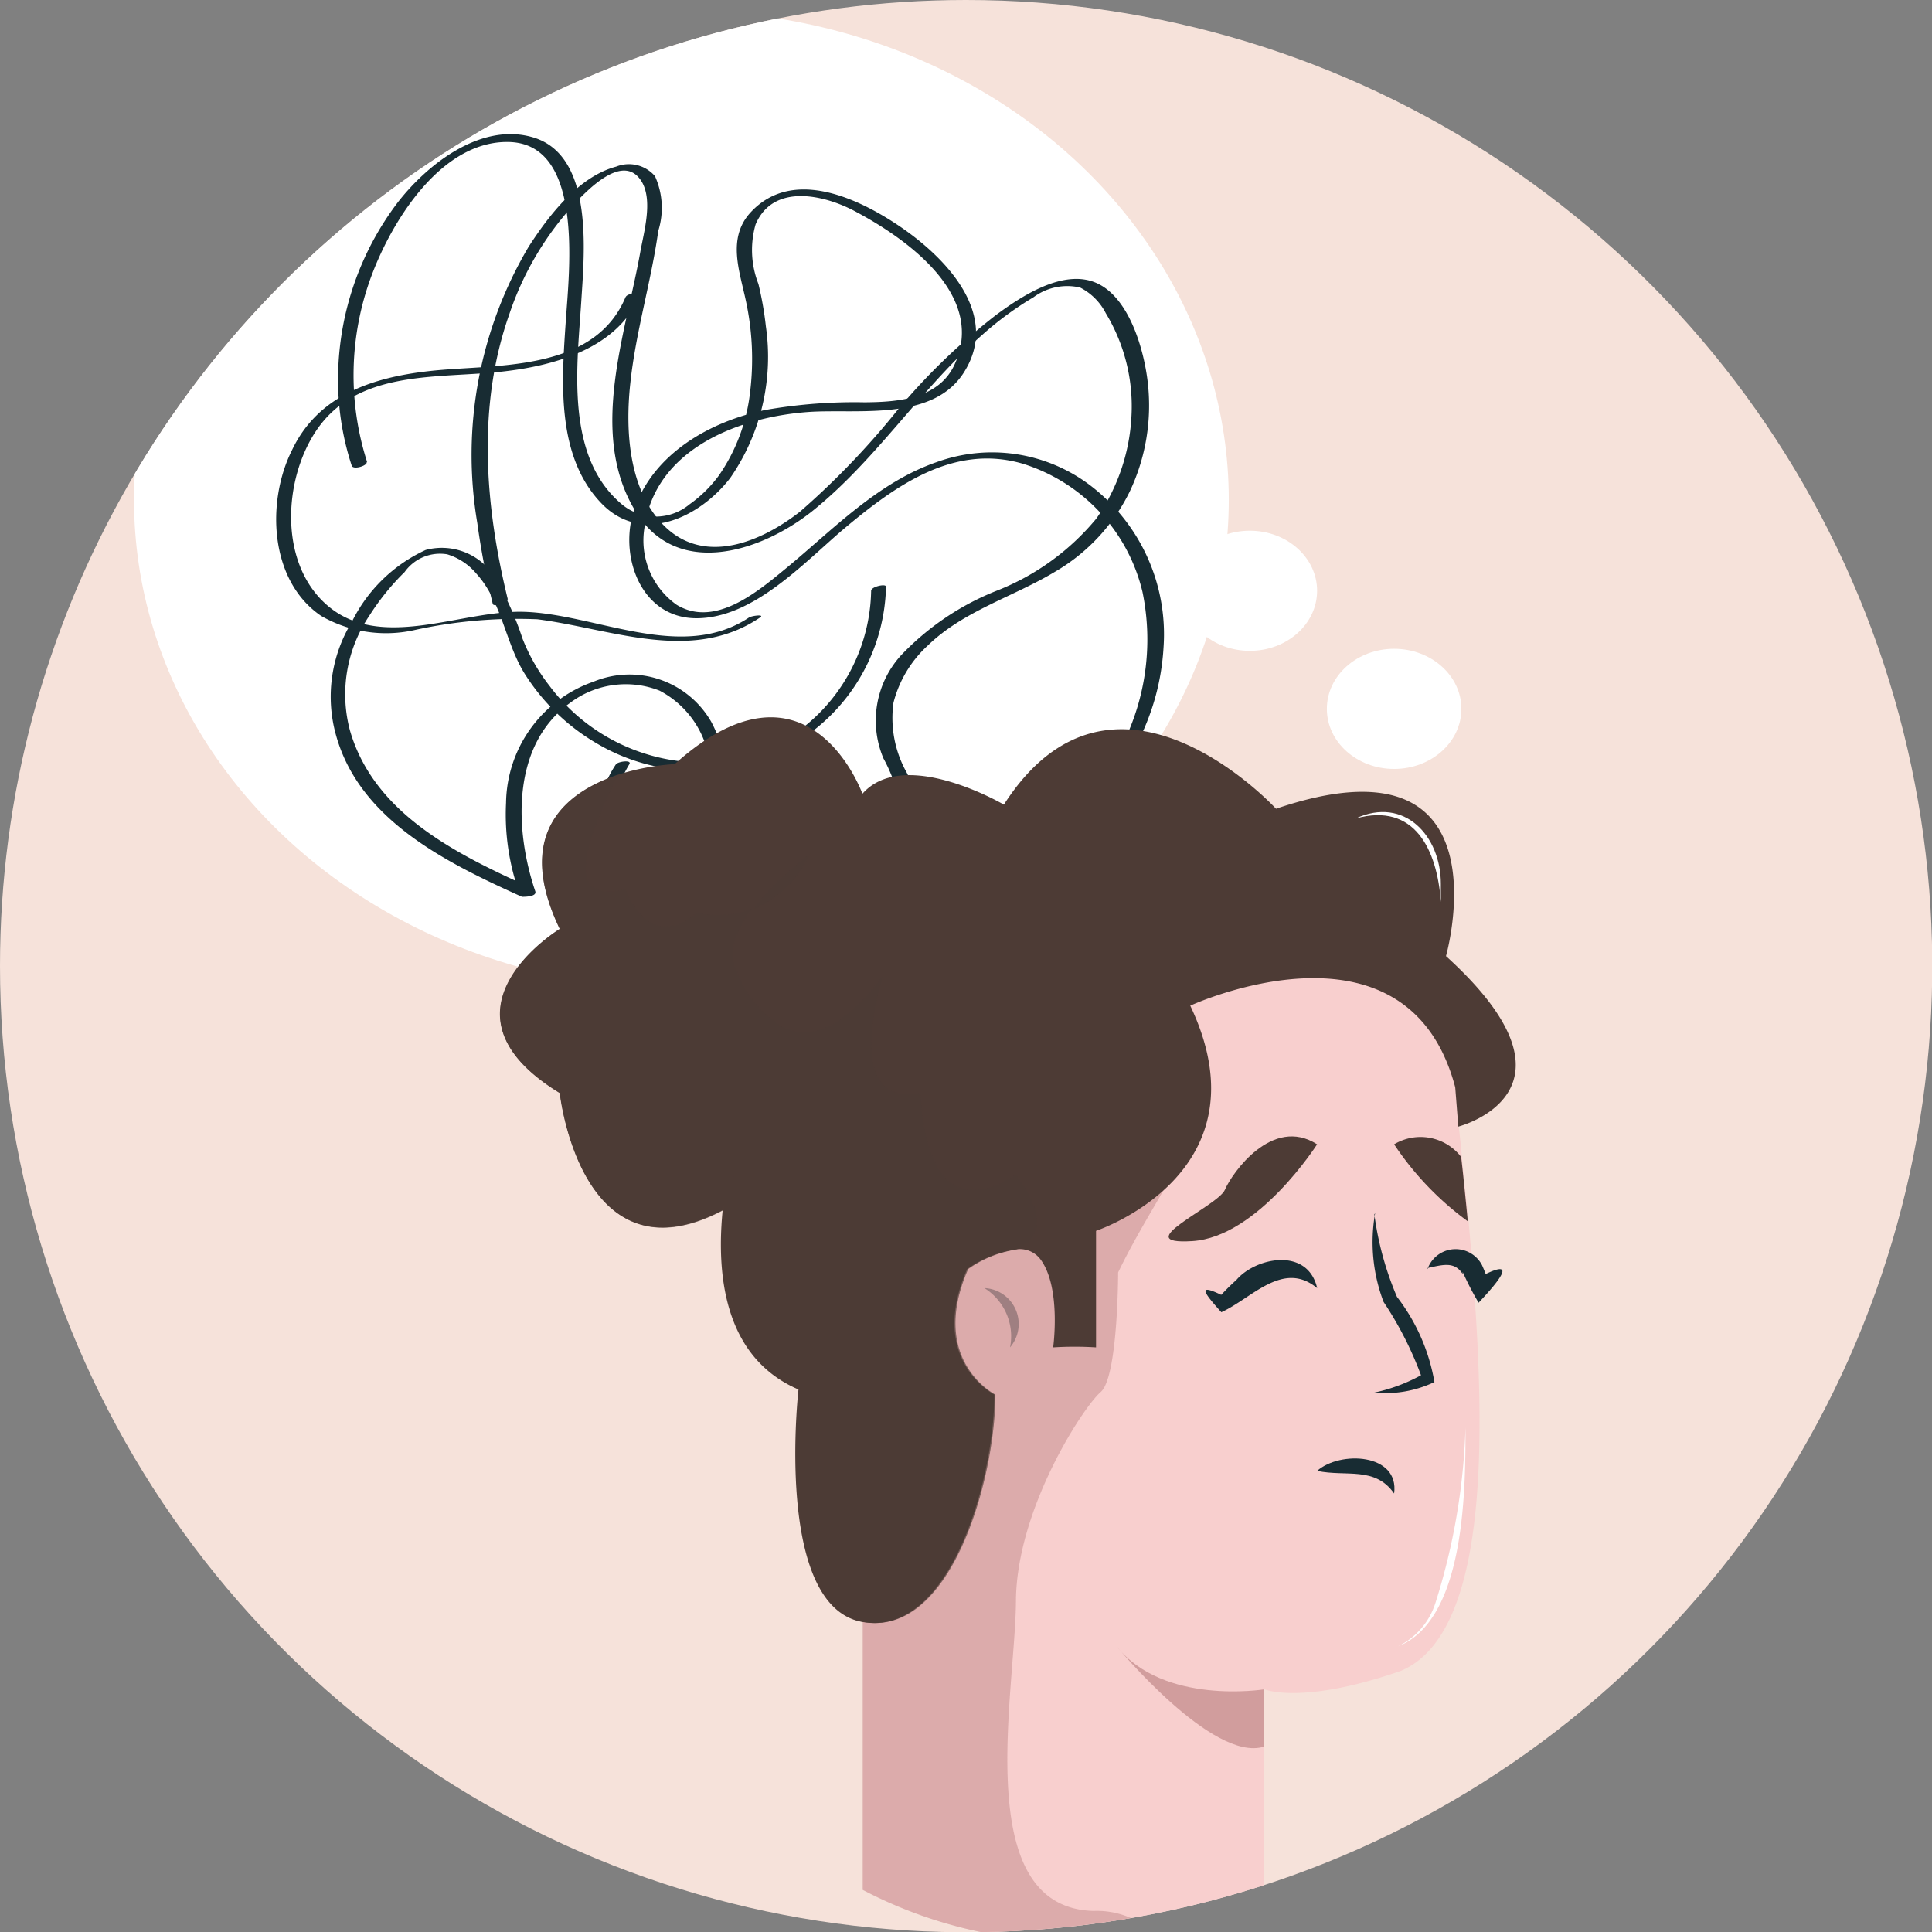
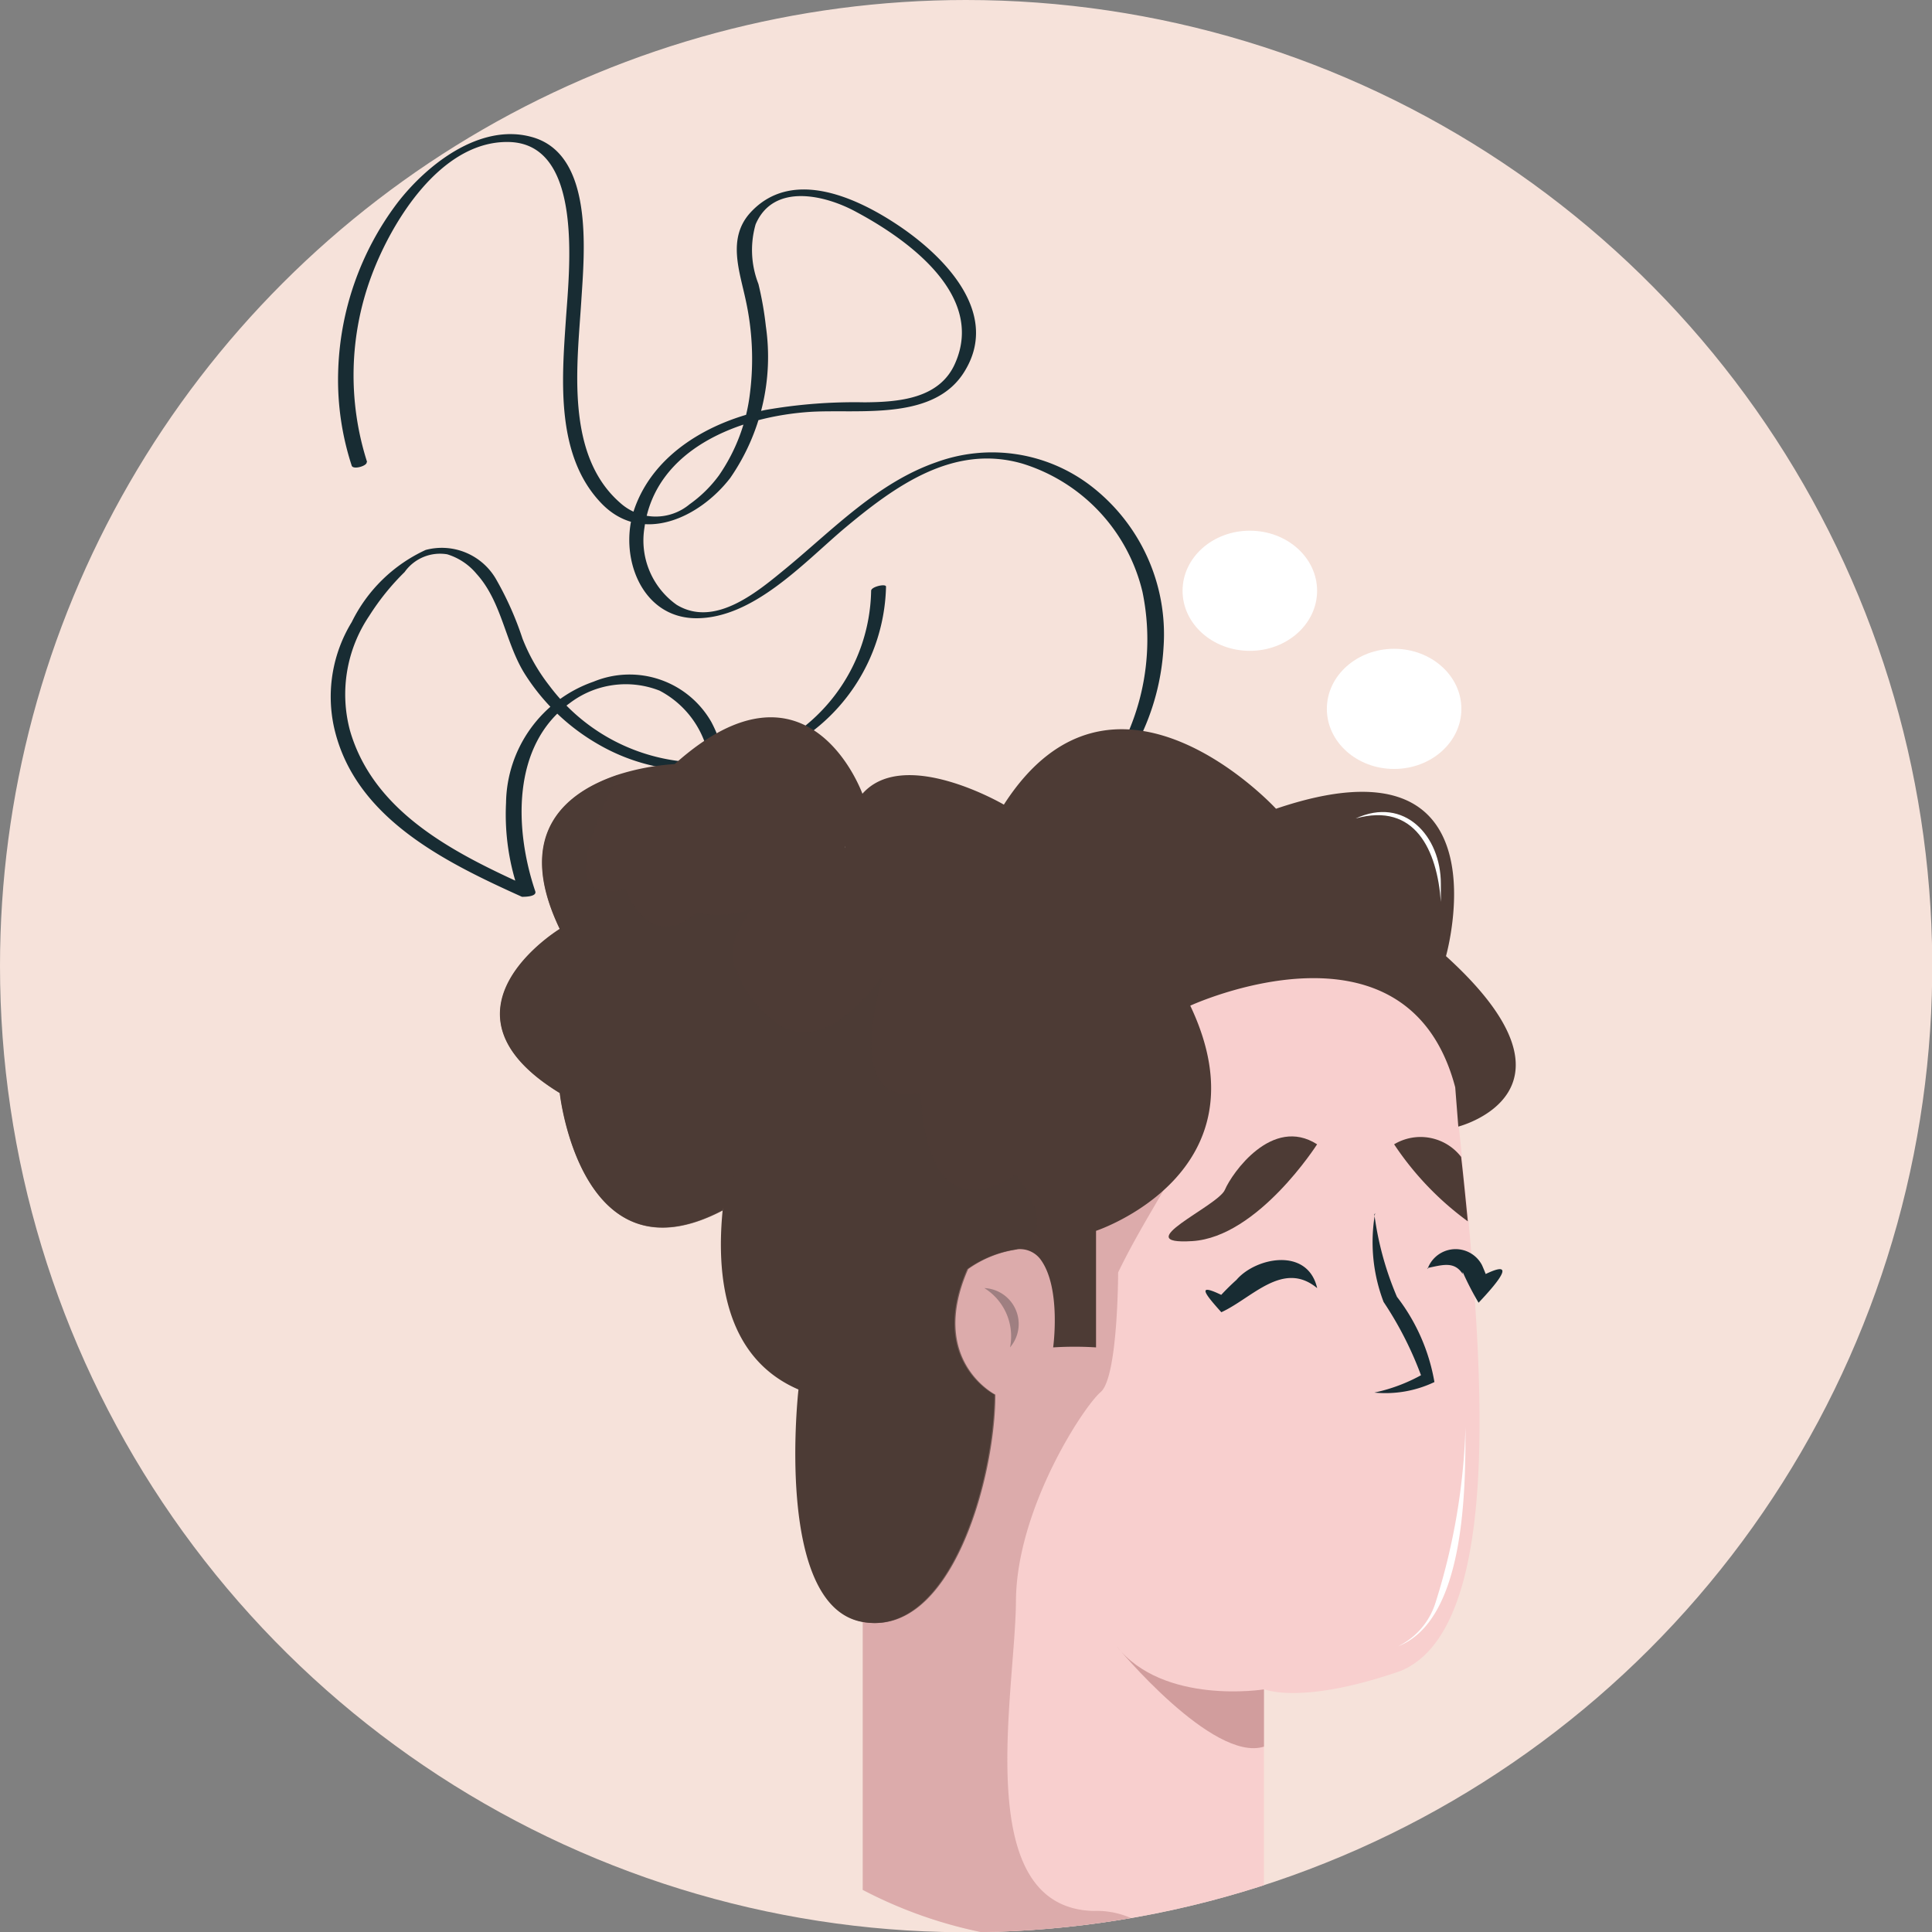
<svg xmlns="http://www.w3.org/2000/svg" viewBox="0 0 75.25 75.25">
  <rect x="0" y="0" width="75.25" height="75.25" fill="#808080" stroke="none" />
  <defs>
    <style>.cls-1{fill:none;}.cls-2{isolation:isolate;}.cls-3{clip-path:url(#clip-path);}.cls-4{fill:#f6e2da;}.cls-5{fill:#fff;}.cls-6{fill:#182c33;}.cls-7{fill:#f8cfce;}.cls-10,.cls-8{fill:#d19d9d;}.cls-10,.cls-11,.cls-8{mix-blend-mode:multiply;}.cls-11,.cls-9{fill:#4d3b35;}.cls-10{opacity:0.73;}.cls-11{opacity:0.68;}</style>
    <clipPath id="clip-path">
      <path class="cls-1" d="M0,37.62A37.63,37.63,0,1,0,37.62,0,37.62,37.62,0,0,0,0,37.62Z" />
    </clipPath>
  </defs>
  <g class="cls-2">
    <g id="Layer_1" data-name="Layer 1">
      <g class="cls-3">
        <path class="cls-4" d="M0,37.62A37.63,37.63,0,1,0,37.62,0,37.62,37.62,0,0,0,0,37.62Z" />
-         <ellipse class="cls-5" cx="26.54" cy="19.47" rx="21.32" ry="19.05" />
        <ellipse class="cls-5" cx="48.68" cy="23.01" rx="2.62" ry="2.34" />
        <ellipse class="cls-5" cx="54.3" cy="27.61" rx="2.62" ry="2.34" />
        <path class="cls-6" d="M14.3,18a11.09,11.09,0,0,1,.17-7.26c.79-2.12,2.69-5.22,5.29-5.21,3,0,2.41,5,2.28,6.93-.16,2.36-.4,5.31,1.4,7.16,1.57,1.61,3.81.54,5-1a8.29,8.29,0,0,0,1.39-5.91,12.93,12.93,0,0,0-.29-1.65,3.63,3.63,0,0,1-.11-2.32c.7-1.64,2.73-1.14,3.93-.48,2,1.07,5,3.23,3.85,5.87-.6,1.41-2.21,1.53-3.54,1.54a20.07,20.07,0,0,0-3.87.3c-2.14.45-4.33,1.68-5.09,3.85-.63,1.8.24,4.27,2.43,4.26s4.12-2.11,5.69-3.45c2-1.68,4.29-3.36,7-2.57a6.9,6.9,0,0,1,4.67,5,9.15,9.15,0,0,1-1.69,7.4A13.79,13.79,0,0,1,36.32,35c-2.24.81-5.53,1.56-7-1-1-1.8-.64-4.07-1.62-5.89a3.67,3.67,0,0,0-4.58-1.56,5.07,5.07,0,0,0-3.41,4.72,9.13,9.13,0,0,0,.53,3.55l.51-.21c-2.86-1.29-6.17-2.87-7.12-6.16a5.46,5.46,0,0,1,.75-4.46,9.49,9.49,0,0,1,1.38-1.71,1.69,1.69,0,0,1,1.66-.69,2.4,2.4,0,0,1,1.14.76c1,1.1,1.12,2.71,1.9,3.93A8.22,8.22,0,0,0,23.32,29a7.55,7.55,0,0,0,6.89.34,7.31,7.31,0,0,0,4.3-6.49c0-.13-.58,0-.58.16A6.93,6.93,0,0,1,29,29.52a7.45,7.45,0,0,1-7.6-2.81,7.3,7.3,0,0,1-1.05-1.84,12.47,12.47,0,0,0-1-2.26,2.44,2.44,0,0,0-2.77-1.19,6,6,0,0,0-2.88,2.81A5.57,5.57,0,0,0,13,28.28c.77,3.56,4.32,5.29,7.33,6.65.1,0,.58,0,.52-.21-.81-2.39-.94-5.69,1.35-7.34a3.6,3.6,0,0,1,3.49-.48,3.7,3.7,0,0,1,1.9,2.5c.54,1.92.33,4.42,2,5.81s4.36.86,6.31.22c4.63-1.5,9.12-5,9.42-10.23a7.29,7.29,0,0,0-2.89-6.32A6.33,6.33,0,0,0,36.48,18c-2.28.79-4,2.59-5.81,4.09-1.12.92-2.8,2.38-4.31,1.47a3.07,3.07,0,0,1-1.26-3c.42-3.11,3.76-4.35,6.49-4.52,1.93-.11,4.83.37,6-1.61,1.39-2.31-.92-4.55-2.69-5.71-1.61-1.06-4.1-2.18-5.69-.42-.89,1-.4,2.27-.16,3.41a10.68,10.68,0,0,1,.16,3.61A7.08,7.08,0,0,1,28,18.52a5,5,0,0,1-1.14,1.12,2.06,2.06,0,0,1-2.7-.05c-2.15-1.87-1.68-5.35-1.52-7.85.12-1.92.51-5.76-1.95-6.41-2-.54-4.06,1.08-5.21,2.57a11.42,11.42,0,0,0-2.31,6.63,10.75,10.75,0,0,0,.53,3.61c.06.17.63,0,.58-.15Z" />
-         <path class="cls-6" d="M19.78,23.35c-.89-3.64-1.21-7.53.06-11.12A11.92,11.92,0,0,1,22.32,8c.55-.59,2-2.13,2.7-.88.4.75.06,1.91-.08,2.69-.56,3.15-2,7-.25,10,1.58,2.76,4.89,1.72,6.92.12,2.51-2,4.24-4.78,6.64-6.88a12.8,12.8,0,0,1,2-1.47,2.21,2.21,0,0,1,1.82-.38,2.3,2.3,0,0,1,1,1,7,7,0,0,1,1,4,7.61,7.61,0,0,1-1.37,4,9.56,9.56,0,0,1-3.86,2.8,10.43,10.43,0,0,0-3.76,2.54,3.78,3.78,0,0,0-.67,4,6,6,0,0,1,.73,2.53,4.3,4.3,0,0,1-1.16,2.64A6.65,6.65,0,0,1,28.57,37a5.11,5.11,0,0,1-4.15-2.69,4.52,4.52,0,0,1,.09-4.54c.12-.19-.44-.11-.52,0-1.62,2.42-.3,5.79,2.24,7a7.51,7.51,0,0,0,8.53-2.17,4.6,4.6,0,0,0,1-2.16,4.24,4.24,0,0,0-.44-2.34,4.35,4.35,0,0,1-.52-2.73,4.55,4.55,0,0,1,1.34-2.23c1.39-1.35,3.32-1.89,4.95-2.87A7.36,7.36,0,0,0,44,19.15a7.83,7.83,0,0,0,.7-4.29c-.15-1.26-.72-3.28-2-3.84s-2.91.51-3.92,1.26A24.76,24.76,0,0,0,35,15.92a30.74,30.74,0,0,1-3.83,4c-1.49,1.17-3.72,2.13-5.3.56-1.39-1.39-1.52-3.71-1.32-5.55.21-2,.81-3.94,1.09-5.94a3,3,0,0,0-.13-2.13A1.34,1.34,0,0,0,24,6.49c-1.47.39-2.63,1.91-3.41,3.12a15.9,15.9,0,0,0-2,10.76,30.49,30.49,0,0,0,.6,3.14c0,.15.61,0,.57-.16Z" />
-         <path class="cls-6" d="M24.37,11.56c-1.13,2.72-4.49,2.65-6.95,2.83s-4.93.78-6.05,3.15c-1,2-.88,5.08,1.14,6.45a5.08,5.08,0,0,0,3.59.56,18.7,18.7,0,0,1,4.83-.43c2.88.37,6,1.73,8.66-.06.24-.15-.33-.08-.43,0-2.62,1.73-5.93-.14-8.74-.23-2.48-.08-5.67,1.61-7.77-.34-1.77-1.64-1.6-4.77-.37-6.66,1.61-2.47,4.76-2.07,7.31-2.36,2.05-.23,4.49-.92,5.35-3,0-.1-.51-.05-.57.1Z" />
        <path class="cls-7" d="M54.56,65.08c-3.89,1.35-5.33.71-5.33.71v7.82A12.07,12.07,0,0,1,45,75.31a17.52,17.52,0,0,1-11.37-1.7V45.15s-.08-10.28,9.25-11,13.55,3.43,13.87,8.61c0,.63.11,1.41.19,2.3s.17,1.61.26,2.51C57.78,54.13,58.38,63.48,54.56,65.08Z" />
        <path class="cls-8" d="M49.23,65.8s-3.91.63-5.74-1.68c0,0,3.74,4.54,5.74,3.91Z" />
        <path class="cls-9" d="M51.3,44.57S49,48.18,46.44,48.34s1-1.36,1.27-2S49.55,43.45,51.3,44.57Z" />
        <path class="cls-9" d="M57.17,47.57a11.78,11.78,0,0,1-2.87-3,2,2,0,0,1,2.61.49C57,45.82,57.08,46.67,57.17,47.57Z" />
        <path class="cls-6" d="M53.53,47.3a12.25,12.25,0,0,0,.88,3.21,7.51,7.51,0,0,1,1.46,3.32,4.43,4.43,0,0,1-2.34.41,6.6,6.6,0,0,0,2-.78l-.13.25a13.72,13.72,0,0,0-1.51-3,6.53,6.53,0,0,1-.33-3.46Z" />
-         <path class="cls-6" d="M38.34,50.17a1.4,1.4,0,0,1,1,2.31,2.21,2.21,0,0,0-1-2.31Z" />
-         <path class="cls-6" d="M51.3,57.29c.89-.79,3.21-.69,3,.88-.75-1.07-1.86-.64-3-.88Z" />
+         <path class="cls-6" d="M38.34,50.17a1.4,1.4,0,0,1,1,2.31,2.21,2.21,0,0,0-1-2.31" />
        <path class="cls-6" d="M51.3,50.17c-1.33-1.1-2.54.4-3.73.94-.72-.8-1-1.19.23-.56h-.34a9.25,9.25,0,0,1,.7-.7c.74-.87,2.76-1.29,3.14.31Z" />
        <path class="cls-6" d="M55.6,49.43a1.16,1.16,0,0,1,2.12-.16A6.86,6.86,0,0,1,58,50l-.57-.15c1.81-1,1,0,.16.89a11.36,11.36,0,0,1-.62-1.2l0,.08c-.33-.51-.79-.35-1.38-.23Z" />
        <path class="cls-10" d="M42.59,74.43a3.31,3.31,0,0,1,2.38.88,17.52,17.52,0,0,1-11.37-1.7V56.29l3.82-10,8.19-.53c-.1.4-1.19,2-2.06,3.8,0,0,0,4.08-.68,4.66s-3.28,4.56-3.3,8.14S37.78,74.3,42.59,74.43Z" />
        <path class="cls-9" d="M56.8,43.88l-.12-1.53c-1.87-7.08-10.32-3.18-10.32-3.18,3.1,6.53-3.67,8.77-3.67,8.77v4.54a13.29,13.29,0,0,0-1.67,0s.32-2.3-.48-3.41a1,1,0,0,0-1-.4h0a4.37,4.37,0,0,0-1.87.76c-1.56,3.56,1.06,4.89,1.06,4.89,0,3.27-1.73,9.49-5.16,8.85s-2.47-9.05-2.47-9.05c-2.86-1.23-3.23-4.4-2.94-7.11a20.18,20.18,0,0,1,1-4.49c-1.65-3.31-1.34-5.5-.39-7h0A5.69,5.69,0,0,1,31,33.69l.44-.22A7.88,7.88,0,0,1,32.92,33h0a1.23,1.23,0,0,1,0-.19,3.1,3.1,0,0,1,.6-1.81h0c1.59-2,5.58.34,5.58.34,4.3-6.7,10.6.16,10.6.16,9.13-3.1,6.62,5.74,6.62,5.74C62.14,42.52,56.8,43.88,56.8,43.88Z" />
        <path class="cls-9" d="M33.6,30.94h0L33,32.76l-.07.2-2.39,7.1L28.19,47l-.05.14c-5.53,2.9-6.34-4.57-6.34-4.57-5.24-3.2,0-6.39,0-6.39-1.83-3.81.35-5.36,2.25-6a9.2,9.2,0,0,1,2.23-.42C31.52,25.06,33.6,30.94,33.6,30.94Z" />
-         <path class="cls-11" d="M29.31,35.43A10.38,10.38,0,0,1,31,33.69c.3-.27.53-.44.57-.47s-.09.18-.13.25A4.1,4.1,0,0,1,29.31,35.43Z" />
        <path class="cls-11" d="M39.58,48.67h0a4.37,4.37,0,0,0-1.87.76c-1.56,3.56,1.06,4.89,1.06,4.89,0,3.27-1.73,9.49-5.16,8.85s-2.47-9.05-2.47-9.05c-2.86-1.23-3.23-4.4-2.94-7.11l-.05.14c-5.53,2.9-6.34-4.57-6.34-4.57-5.24-3.2,0-6.39,0-6.39-1.83-3.81.35-5.36,2.25-6-.8,1.78-2.48,5.12.31,4.44,0,0,.91,2.56,2.76.9a3.55,3.55,0,0,0,1.71,0h0l.47-.14c-.62.82-1,1.74-.6,2.45a4.31,4.31,0,0,0,1.82,2.18c.94.44,2.25.19,3.9-2.1-.11.33-1.65,5.28,1.44,4.64,0,0,0,5.61,3.7,3.18C39.57,45.78,41.42,47.89,39.58,48.67Z" />
        <path class="cls-5" d="M52.8,31.88c1.9-.88,3.32.68,3.32,2.54v.71c-.14-2-1-3.9-3.32-3.25Z" />
        <path class="cls-5" d="M57.08,55.59c0,2.4,0,7.5-2.62,8.53a2.83,2.83,0,0,0,1.45-1.69,25.09,25.09,0,0,0,1.17-6.84Z" />
      </g>
    </g>
  </g>
</svg>